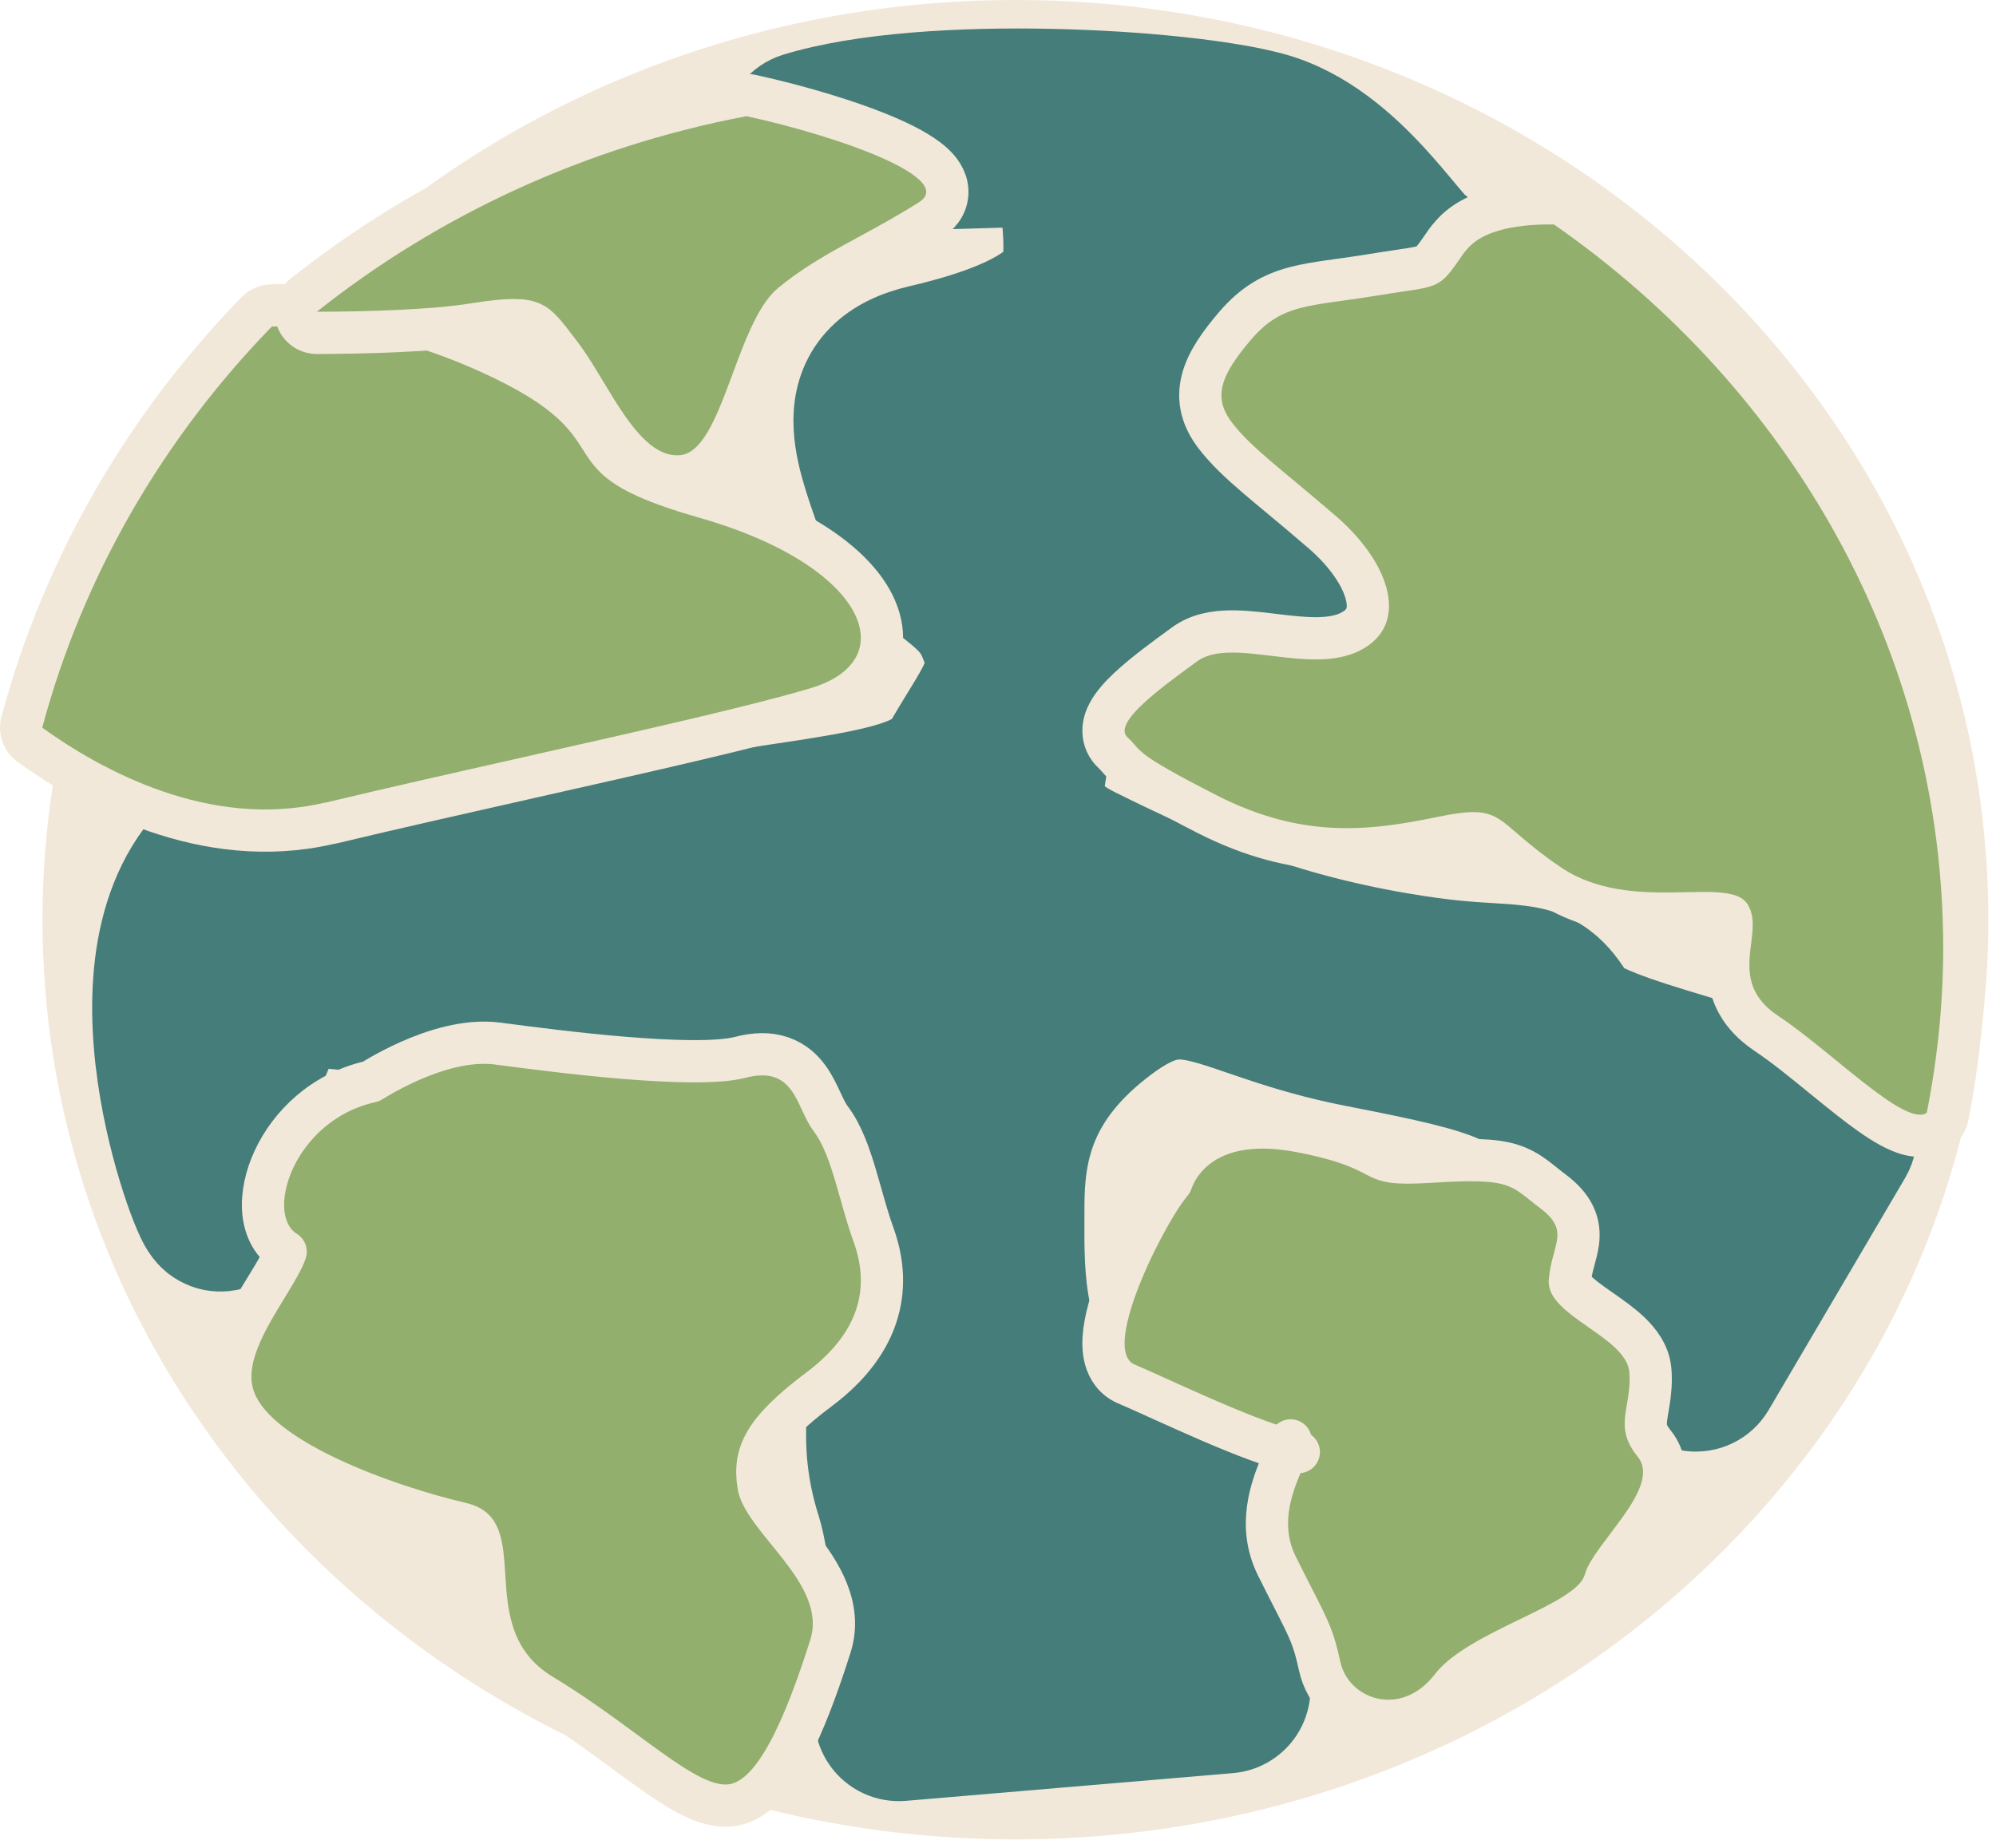
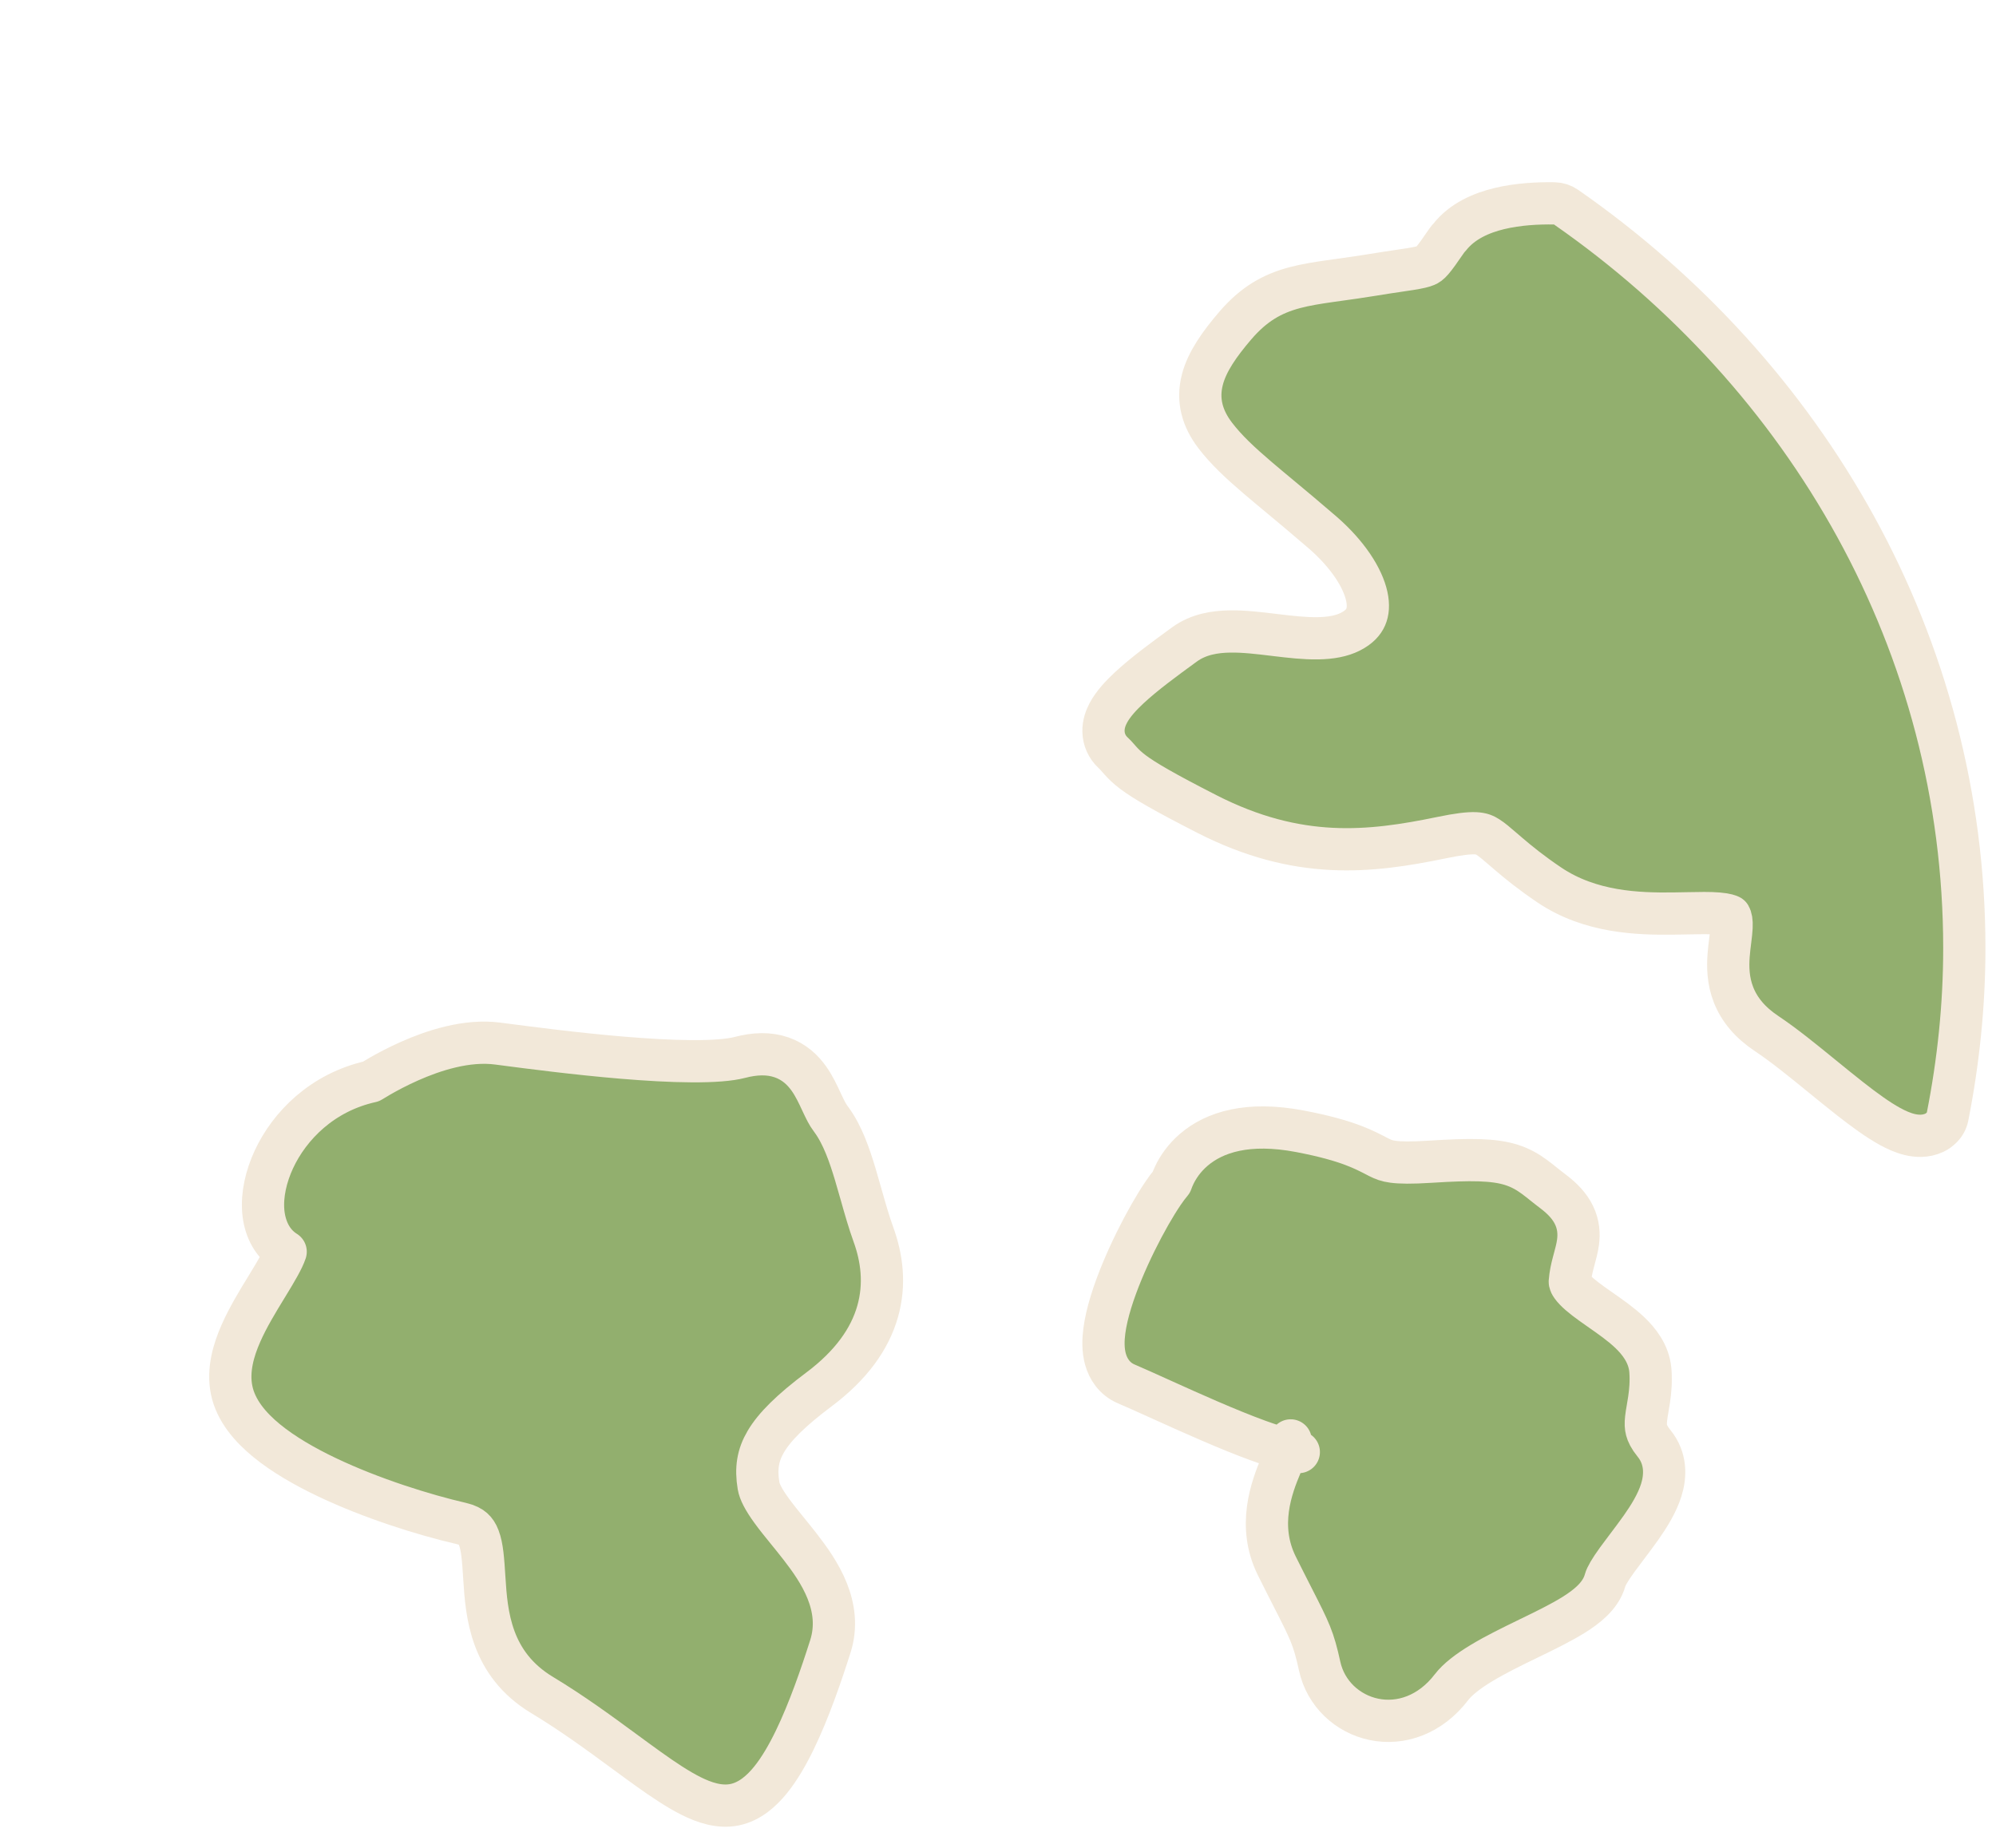
<svg xmlns="http://www.w3.org/2000/svg" width="189" height="175" viewBox="0 0 189 175" fill="none">
-   <path d="M96.152 171.197C145.201 171.197 185.276 133.712 185.276 87.099C185.276 40.485 145.201 3 96.152 3C47.102 3 7.027 40.485 7.027 87.099C7.027 133.712 47.102 171.197 96.152 171.197Z" fill="#F2E8D9" stroke="#F2E8D9" stroke-width="6" stroke-linejoin="round" />
-   <path d="M137.155 27.375C137.923 26.39 138.186 25.103 137.868 23.895C137.602 22.886 136.955 22.029 136.076 21.496C136.071 21.491 136.066 21.486 136.061 21.482C135.859 21.275 135.573 20.95 135.153 20.451C134.997 20.265 134.826 20.06 134.643 19.84C133.906 18.957 132.963 17.826 131.911 16.686C129.333 13.892 125.483 10.334 120.525 8.973C116.209 7.789 107.927 6.908 99.48 6.731C91.051 6.555 81.686 7.059 75.329 9.006C73.735 9.494 72.611 10.919 72.508 12.583C72.405 14.247 73.344 15.8 74.866 16.481C75.977 16.979 77.265 17.234 78.398 17.39C79.597 17.555 80.939 17.649 82.316 17.701C85.068 17.805 88.223 17.749 91.125 17.67C91.993 17.646 92.833 17.621 93.636 17.596C95.471 17.541 97.112 17.491 98.458 17.482C98.609 18.496 98.765 19.621 98.873 20.763C99.004 22.139 99.053 23.407 98.973 24.432C98.896 25.418 98.729 25.765 98.736 25.769C98.737 25.769 98.739 25.767 98.742 25.763C98.172 26.55 97.031 27.488 94.969 28.449C92.924 29.403 90.261 30.247 87.02 31.003C84.912 31.495 82.955 32.343 81.48 33.831C79.919 35.405 79.27 37.316 79.149 39.171C79.037 40.908 79.38 42.64 79.792 44.153C80.203 45.658 80.775 47.259 81.316 48.773L81.346 48.855C82.858 53.088 85.419 55.242 87.421 56.822C87.474 56.864 87.527 56.906 87.579 56.947C89.453 58.425 90.368 59.148 91.01 60.644C91.793 62.471 91.656 63.243 91.357 64.052C91.138 64.644 90.768 65.353 90.142 66.403C89.943 66.737 89.682 67.162 89.392 67.636C88.915 68.414 88.358 69.323 87.854 70.185C87.174 71.349 86.005 72.329 79.819 73.457C77.485 73.883 74.679 74.298 71.194 74.814C70.231 74.956 69.216 75.107 68.144 75.267C63.238 76.001 57.278 76.928 50.038 78.252C38.698 80.326 31.698 80.704 27.626 80.429C25.796 80.305 24.722 80.06 24.171 79.871C23.642 79.128 22.866 78.572 21.953 78.326C20.507 77.934 18.963 78.384 17.954 79.491C14.859 82.883 13.472 87.165 12.969 91.282C12.465 95.407 12.809 99.652 13.436 103.341C14.066 107.048 15.008 110.351 15.804 112.652C16.198 113.79 16.581 114.758 16.904 115.441C17.02 115.689 17.275 116.222 17.633 116.688C17.731 116.816 17.959 117.102 18.309 117.389L18.316 117.395C18.511 117.556 19.615 118.465 21.29 118.293C23.54 118.061 24.438 116.284 24.67 115.633C24.904 114.975 24.908 114.414 24.908 114.238C24.908 114.083 24.904 113.89 24.898 113.66C24.849 111.355 24.721 105.396 27.91 98.597C28.441 97.463 28.823 97.372 29.141 97.296L29.151 97.293C29.964 97.098 31.214 97.162 33.786 97.486C34.02 97.515 34.26 97.546 34.505 97.577C39.313 98.194 46.285 99.088 55.188 96.32C63.309 93.794 65.187 94.755 66.042 95.234C66.26 95.356 66.537 95.557 66.881 95.806C68.435 96.932 71.352 99.046 76.281 99.316C76.561 99.332 76.82 99.346 77.06 99.361C77.055 99.932 77.083 100.573 77.168 101.275C77.437 103.499 78.237 106.147 79.975 109.39C83.048 115.125 83.884 117.645 84.098 118.856C84.184 119.341 84.168 119.603 84.134 119.889C84.131 119.916 84.124 119.967 84.114 120.037C84.064 120.379 83.948 121.176 83.93 121.934C83.92 121.973 83.903 122.033 83.877 122.115C83.78 122.422 83.624 122.833 83.383 123.429C83.315 123.599 83.24 123.78 83.162 123.972C82.725 125.043 82.152 126.446 81.656 127.988C80.466 131.689 79.544 136.676 81.297 142.237C82.262 145.296 82.705 149.186 82.661 152.861C82.617 156.643 82.065 159.59 81.46 160.945C80.883 162.238 81.032 163.739 81.851 164.893C82.671 166.047 84.04 166.682 85.45 166.562L116.426 163.935C117.606 163.835 118.681 163.217 119.361 162.248C120.042 161.279 120.258 160.058 119.951 158.914L118.262 152.609C117.737 150.65 117.338 148.672 116.912 146.551L116.901 146.496C116.485 144.43 116.042 142.224 115.446 139.999C115.163 138.944 114.728 137.491 113.685 136.339C112.501 135.03 111.035 134.651 110.368 134.478L110.333 134.469C110.22 134.44 110.103 134.411 109.979 134.38C108.835 134.098 107.175 133.688 104.069 131.825C101.422 130.236 100.018 127.625 99.304 124.3C98.657 121.285 98.67 118.168 98.683 115.358C98.684 114.978 98.686 114.605 98.686 114.238C98.686 111.602 98.947 109.043 99.999 106.512C101.034 104.022 102.947 101.295 106.654 98.528C108.481 97.165 109.713 96.646 110.628 96.452C111.505 96.266 112.423 96.305 113.79 96.644C114.864 96.91 115.963 97.286 117.4 97.778C117.998 97.983 118.655 98.208 119.393 98.453C121.781 99.247 124.669 100.124 128.277 100.825C135.147 102.16 138.907 103.008 141.594 104.178C143.988 105.221 145.614 106.56 147.887 109.388C149.499 111.392 151.334 115.175 153.025 119.492C154.667 123.686 156.004 127.94 156.724 130.541C157.152 132.089 158.465 133.231 160.057 133.441C161.649 133.65 163.213 132.887 164.027 131.502L176.948 109.528C177.97 107.791 177.54 105.565 175.945 104.334C174.042 102.865 171.357 101.741 168.824 100.836C166.45 99.987 163.793 99.192 161.306 98.447C161.04 98.368 160.777 98.289 160.516 98.21C157.731 97.375 155.251 96.611 153.34 95.846C152.386 95.465 151.7 95.131 151.246 94.854C151.095 94.762 150.998 94.693 150.941 94.65C150.22 93.459 149.361 92.225 148.132 91.307C146.7 90.237 145.198 89.904 143.89 89.744C142.938 89.627 142.07 89.576 141.097 89.518C139.177 89.404 136.85 89.266 132.669 88.556C120.833 86.549 112.084 82.731 103.793 78.606C102.109 77.767 101.378 77.017 101.047 76.532C100.744 76.089 100.607 75.625 100.589 74.981C100.568 74.237 100.704 73.397 100.945 72.177C100.965 72.08 100.985 71.978 101.006 71.872C101.159 71.117 101.357 70.133 101.451 69.112C101.967 68.674 102.811 68.091 104.01 67.376C106.506 65.889 109.875 64.214 113.363 62.498C113.584 62.39 113.806 62.28 114.029 62.171C117.209 60.608 120.46 59.01 122.828 57.628C124.051 56.914 125.328 56.094 126.252 55.223C126.68 54.82 127.383 54.088 127.794 53.047C128.02 52.474 128.203 51.693 128.093 50.787C127.979 49.843 127.578 49.028 127.037 48.396C126.449 47.711 125.607 47.036 124.907 46.502C124.126 45.906 123.178 45.234 122.165 44.532C121.226 43.881 120.274 43.233 119.297 42.568C118.036 41.71 116.734 40.824 115.368 39.868C113.018 38.226 110.903 36.666 109.436 35.374C109.286 35.241 109.148 35.117 109.022 35C109.784 34.337 110.875 33.569 112.242 32.782C115.228 31.063 119.046 29.529 122.505 28.838C124.837 28.372 126.864 28.704 128.915 29.095C128.993 29.109 129.074 29.125 129.159 29.141C130.029 29.309 131.222 29.539 132.29 29.551C133.579 29.565 135.67 29.28 137.155 27.375ZM136.21 21.622C136.21 21.623 136.194 21.611 136.162 21.58C136.193 21.605 136.209 21.62 136.21 21.622ZM100.787 17.552C100.787 17.552 100.781 17.551 100.768 17.548C100.781 17.55 100.788 17.552 100.787 17.552ZM24.202 112.154C24.202 112.155 24.197 112.146 24.187 112.127C24.197 112.144 24.202 112.154 24.202 112.154ZM23.753 79.69C23.757 79.689 23.793 79.706 23.85 79.744C23.778 79.71 23.749 79.691 23.753 79.69ZM77.332 96.491C77.333 96.49 77.332 96.511 77.327 96.558C77.329 96.516 77.331 96.492 77.332 96.491Z" fill="#457D7A" stroke="#457D7A" stroke-width="8" stroke-linejoin="round" />
-   <path d="M2.833 70.538C8.628 74.701 19.388 80.674 31.075 77.992C31.16 77.983 31.245 77.968 31.33 77.948C37.407 76.495 44.075 74.993 50.516 73.543C61.458 71.078 71.743 68.762 77.351 67.083C79.848 66.335 81.859 65.027 82.864 63.078C83.91 61.05 83.621 58.812 82.496 56.813C80.334 52.976 74.834 49.402 66.716 47.093C62.812 45.983 60.675 45.039 59.392 44.213C58.196 43.444 57.682 42.745 57.099 41.846C57.031 41.741 56.962 41.633 56.891 41.521C56.293 40.584 55.53 39.388 54.091 38.084C52.502 36.643 50.164 35.126 46.367 33.404L46.366 33.404C37.315 29.307 30.119 28.708 25.637 28.932C25.132 28.958 24.656 29.173 24.303 29.535C13.805 40.331 6.027 53.613 2.068 68.396C1.853 69.2 2.158 70.052 2.833 70.538Z" fill="#92AF6E" stroke="#F2E8D9" stroke-width="4" stroke-linejoin="round" />
  <path d="M78.735 106.052C78.707 106.011 78.678 105.97 78.647 105.93C78.375 105.577 78.139 105.104 77.81 104.399C77.79 104.356 77.769 104.311 77.748 104.265C77.464 103.654 77.092 102.852 76.595 102.151C76.027 101.351 75.215 100.555 74.004 100.137C72.814 99.725 71.488 99.765 70.04 100.147C69.11 100.391 67.554 100.515 65.512 100.504C63.516 100.494 61.215 100.36 58.884 100.164C54.531 99.798 50.171 99.229 47.651 98.9C47.472 98.876 47.303 98.854 47.144 98.833C44.172 98.439 40.999 99.508 38.781 100.492C37.629 101.003 36.642 101.533 35.943 101.936C35.603 102.131 35.328 102.298 35.133 102.42C30.508 103.448 27.412 106.624 25.937 109.796C25.184 111.417 24.798 113.153 24.929 114.717C25.047 116.125 25.636 117.667 27.049 118.544C26.796 119.293 26.185 120.328 25.31 121.759C25.277 121.814 25.243 121.869 25.209 121.925C24.413 123.226 23.475 124.76 22.802 126.295C22.114 127.863 21.549 129.76 21.933 131.643C22.326 133.586 23.719 135.184 25.255 136.442C26.837 137.737 28.849 138.896 30.962 139.902C35.194 141.917 40.141 143.464 43.679 144.281C44.267 144.417 44.598 144.615 44.802 144.796C45.007 144.978 45.184 145.231 45.333 145.621C45.671 146.506 45.747 147.685 45.86 149.436L45.865 149.512C46.077 152.808 46.419 157.566 51.327 160.523C54.193 162.251 56.751 164.131 59.077 165.84C59.877 166.428 60.65 166.996 61.399 167.531C62.822 168.548 64.198 169.471 65.455 170.097C66.649 170.691 68.111 171.214 69.571 170.912C71.022 170.611 72.141 169.58 72.959 168.571C73.814 167.516 74.578 166.185 75.254 164.794C76.609 162.003 77.762 158.639 78.624 155.929C79.831 152.136 77.566 148.804 75.771 146.489C75.326 145.915 74.918 145.414 74.534 144.942C74.017 144.307 73.543 143.725 73.078 143.087C72.298 142.017 71.921 141.266 71.829 140.722C71.551 139.062 71.758 137.807 72.517 136.521C73.34 135.128 74.882 133.58 77.57 131.567L77.573 131.565C80.582 129.304 82.354 126.824 83.1 124.213C83.844 121.608 83.501 119.107 82.706 116.919C82.262 115.686 81.907 114.431 81.542 113.138C81.362 112.502 81.179 111.856 80.982 111.2C80.446 109.415 79.785 107.481 78.735 106.052Z" fill="#92AF6E" stroke="#F2E8D9" stroke-width="4" stroke-linejoin="round" />
  <path d="M141.948 19.759C140.31 20.157 138.468 20.922 137.261 22.466C137.166 22.558 137.079 22.661 137.003 22.772C135.611 24.813 135.385 24.991 135.028 25.143C134.774 25.251 134.376 25.351 133.495 25.491C133.218 25.535 132.877 25.585 132.485 25.643C131.773 25.748 130.889 25.879 129.903 26.043C128.776 26.227 127.784 26.365 126.862 26.493C126.531 26.539 126.209 26.584 125.893 26.629C124.725 26.796 123.627 26.971 122.61 27.24C120.443 27.814 118.714 28.802 116.972 30.83L116.968 30.834C115.488 32.566 114.296 34.237 113.851 35.959C113.347 37.907 113.851 39.642 115.065 41.234C116.118 42.614 117.446 43.844 119.067 45.23C119.762 45.824 120.478 46.42 121.259 47.069C122.405 48.023 123.691 49.093 125.252 50.441C127.629 52.51 129.038 54.727 129.418 56.468C129.602 57.31 129.53 57.956 129.318 58.44C129.114 58.905 128.703 59.401 127.864 59.825C127.044 60.239 126.027 60.429 124.782 60.448C123.53 60.468 122.194 60.315 120.753 60.141C120.688 60.133 120.622 60.125 120.556 60.117C119.231 59.957 117.782 59.781 116.455 59.803C115.065 59.825 113.498 60.061 112.185 61.012L112.18 61.015C112.096 61.077 112.01 61.14 111.922 61.203C110.348 62.35 108.356 63.802 106.905 65.157C106.161 65.852 105.393 66.671 104.939 67.53C104.708 67.967 104.475 68.568 104.489 69.265C104.504 70.039 104.824 70.753 105.4 71.289C105.609 71.485 105.724 71.616 105.889 71.804C105.944 71.867 106.004 71.935 106.075 72.015C106.376 72.352 106.725 72.704 107.308 73.14C108.38 73.942 110.268 75.041 114.282 77.092L114.283 77.093C122.947 81.511 129.706 80.734 136.504 79.328L136.504 79.328C139.745 78.656 140.323 78.915 140.892 79.276C141.28 79.521 141.662 79.85 142.306 80.404C142.467 80.543 142.645 80.697 142.844 80.866C143.774 81.661 144.985 82.653 146.722 83.822C150.585 86.42 155.097 86.558 158.459 86.517C158.937 86.511 159.381 86.502 159.798 86.493C160.949 86.469 161.884 86.45 162.687 86.517C163.49 86.584 163.759 86.717 163.816 86.748C163.911 86.915 163.989 87.201 163.96 87.825C163.944 88.165 163.9 88.538 163.843 88.999C163.838 89.036 163.833 89.074 163.829 89.112C163.777 89.525 163.717 90.004 163.681 90.492C163.602 91.569 163.621 92.878 164.151 94.222C164.694 95.6 165.696 96.826 167.264 97.873C168.937 98.989 170.729 100.451 172.547 101.935C173.432 102.656 174.324 103.383 175.211 104.078C176.505 105.092 177.807 106.048 178.972 106.685C179.553 107.003 180.187 107.291 180.831 107.445C181.46 107.596 182.315 107.67 183.159 107.279L183.165 107.276C183.446 107.145 183.644 106.971 183.674 106.945C183.74 106.889 183.802 106.831 183.818 106.815C184.125 106.529 184.334 106.152 184.415 105.74C185.431 100.579 186 95.249 186 89.799C186 61.019 171.146 35.527 148.291 19.619C147.965 19.391 147.579 19.267 147.181 19.26C145.653 19.235 143.739 19.323 141.948 19.759Z" fill="#92AF6E" stroke="#F2E8D9" stroke-width="4" stroke-linejoin="round" />
  <path d="M110.915 111.962C110.65 112.272 110.391 112.628 110.15 112.98C109.755 113.56 109.32 114.264 108.877 115.042C107.992 116.597 107.032 118.514 106.24 120.432C105.46 122.321 104.79 124.337 104.568 126.055C104.458 126.906 104.435 127.843 104.673 128.708C104.926 129.632 105.521 130.585 106.653 131.066C107.418 131.391 108.473 131.868 109.717 132.43C109.825 132.479 109.935 132.528 110.045 132.578C111.419 133.199 112.98 133.903 114.544 134.577C116.105 135.25 117.691 135.903 119.116 136.422C120.09 136.777 121.053 137.093 121.911 137.303C121.817 137.533 121.72 137.758 121.61 138.012C121.522 138.216 121.426 138.437 121.318 138.693C120.391 140.891 119.028 144.516 120.904 148.303L120.906 148.307C121.524 149.548 122.029 150.538 122.447 151.359C124.035 154.475 124.379 155.149 124.955 157.78C125.525 160.415 127.617 162.313 130.087 162.829C132.64 163.362 135.437 162.409 137.444 159.782C138.004 159.052 138.98 158.283 140.331 157.472C141.66 156.673 143.182 155.931 144.727 155.18L144.839 155.126C146.301 154.416 147.818 153.679 149.02 152.928C149.641 152.54 150.251 152.103 150.757 151.61C151.251 151.128 151.769 150.472 151.997 149.625C152.085 149.299 152.423 148.695 153.133 147.714C153.363 147.396 153.669 146.991 153.996 146.557C154.468 145.933 154.984 145.249 155.388 144.675C156.132 143.616 156.914 142.372 157.308 141.103C157.718 139.778 157.784 138.12 156.615 136.689C156.169 136.14 155.992 135.738 155.912 135.439C155.832 135.137 155.818 134.812 155.868 134.349C155.904 134.02 155.948 133.766 156.003 133.453C156.047 133.201 156.098 132.911 156.156 132.513C156.267 131.747 156.352 130.847 156.274 129.799C156.272 129.766 156.268 129.733 156.264 129.7C156.107 128.161 155.166 127.001 154.317 126.193C153.495 125.41 152.47 124.695 151.6 124.088C151.536 124.043 151.474 123.999 151.412 123.956C150.426 123.267 149.658 122.71 149.137 122.165C148.623 121.629 148.642 121.407 148.643 121.388L148.643 121.387C148.696 120.713 148.827 120.133 148.979 119.556C149.003 119.463 149.03 119.363 149.059 119.257C149.189 118.783 149.35 118.189 149.422 117.644C149.523 116.874 149.487 115.994 149.042 115.075C148.623 114.208 147.929 113.493 147.074 112.845L147.067 112.839C146.731 112.587 146.439 112.354 146.153 112.125L146.132 112.109C145.862 111.892 145.578 111.665 145.294 111.457C144.68 111.008 144.008 110.601 143.111 110.318C141.449 109.793 139.235 109.777 135.474 110.018C133.605 110.138 132.562 110.113 131.895 110.022C131.308 109.943 130.989 109.813 130.544 109.591C130.451 109.544 130.348 109.49 130.235 109.431C129.749 109.18 129.071 108.828 128.133 108.472C126.966 108.03 125.402 107.577 123.082 107.136C118.176 106.203 115.008 107.209 113.049 108.883C112.107 109.688 111.538 110.573 111.203 111.267C111.078 111.527 110.984 111.763 110.915 111.962ZM122.983 137.516C122.983 137.516 122.981 137.516 122.977 137.515C122.981 137.516 122.983 137.516 122.983 137.516ZM122.21 136.428C122.21 136.418 122.211 136.413 122.211 136.413C122.212 136.413 122.211 136.417 122.21 136.428Z" fill="#92AF6E" stroke="#F2E8D9" stroke-width="4" stroke-linejoin="round" />
-   <path d="M88.082 20.848L88.085 20.846C88.799 20.393 89.609 19.602 89.696 18.381C89.778 17.238 89.17 16.364 88.686 15.843C87.717 14.8 86.063 13.898 84.343 13.135C80.764 11.547 75.65 10.038 71.116 9.046C70.853 8.989 70.58 8.985 70.315 9.035C54.653 12.014 40.441 18.665 28.755 27.96C28.088 28.491 27.831 29.384 28.113 30.188C28.395 30.992 29.155 31.528 30.006 31.526C34.721 31.51 40.977 31.344 44.931 30.701C48.396 30.142 49.643 30.274 50.343 30.593C50.662 30.738 50.979 30.976 51.418 31.464C51.788 31.875 52.161 32.365 52.664 33.025C52.806 33.213 52.96 33.414 53.126 33.631C53.755 34.45 54.407 35.507 55.141 36.724C55.212 36.843 55.285 36.963 55.358 37.084C56.01 38.168 56.719 39.345 57.462 40.419C58.283 41.604 59.234 42.795 60.338 43.673C61.461 44.567 62.891 45.251 64.58 45.097C66.622 44.91 67.909 43.295 68.703 41.969C69.554 40.547 70.267 38.722 70.914 36.994C71.026 36.694 71.137 36.396 71.247 36.1C71.797 34.62 72.325 33.199 72.912 31.929C73.632 30.369 74.31 29.341 74.953 28.814C76.832 27.272 78.723 26.143 80.861 24.963C81.318 24.71 81.789 24.454 82.274 24.19C84.032 23.235 85.969 22.181 88.082 20.848Z" fill="#92AF6E" stroke="#F2E8D9" stroke-width="4" stroke-linejoin="round" />
</svg>